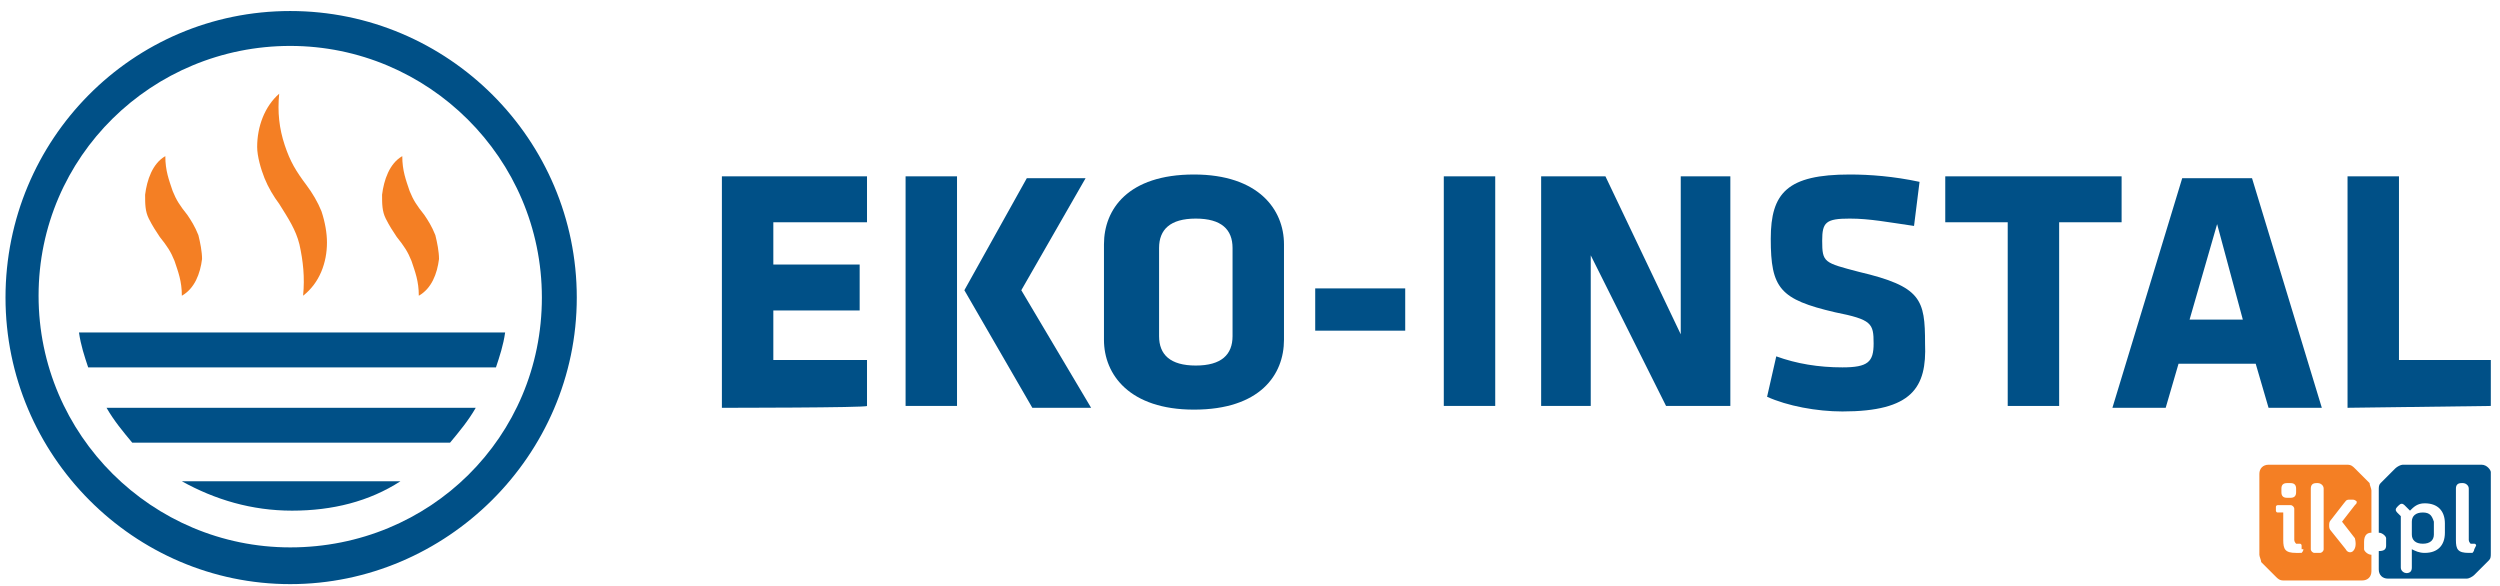
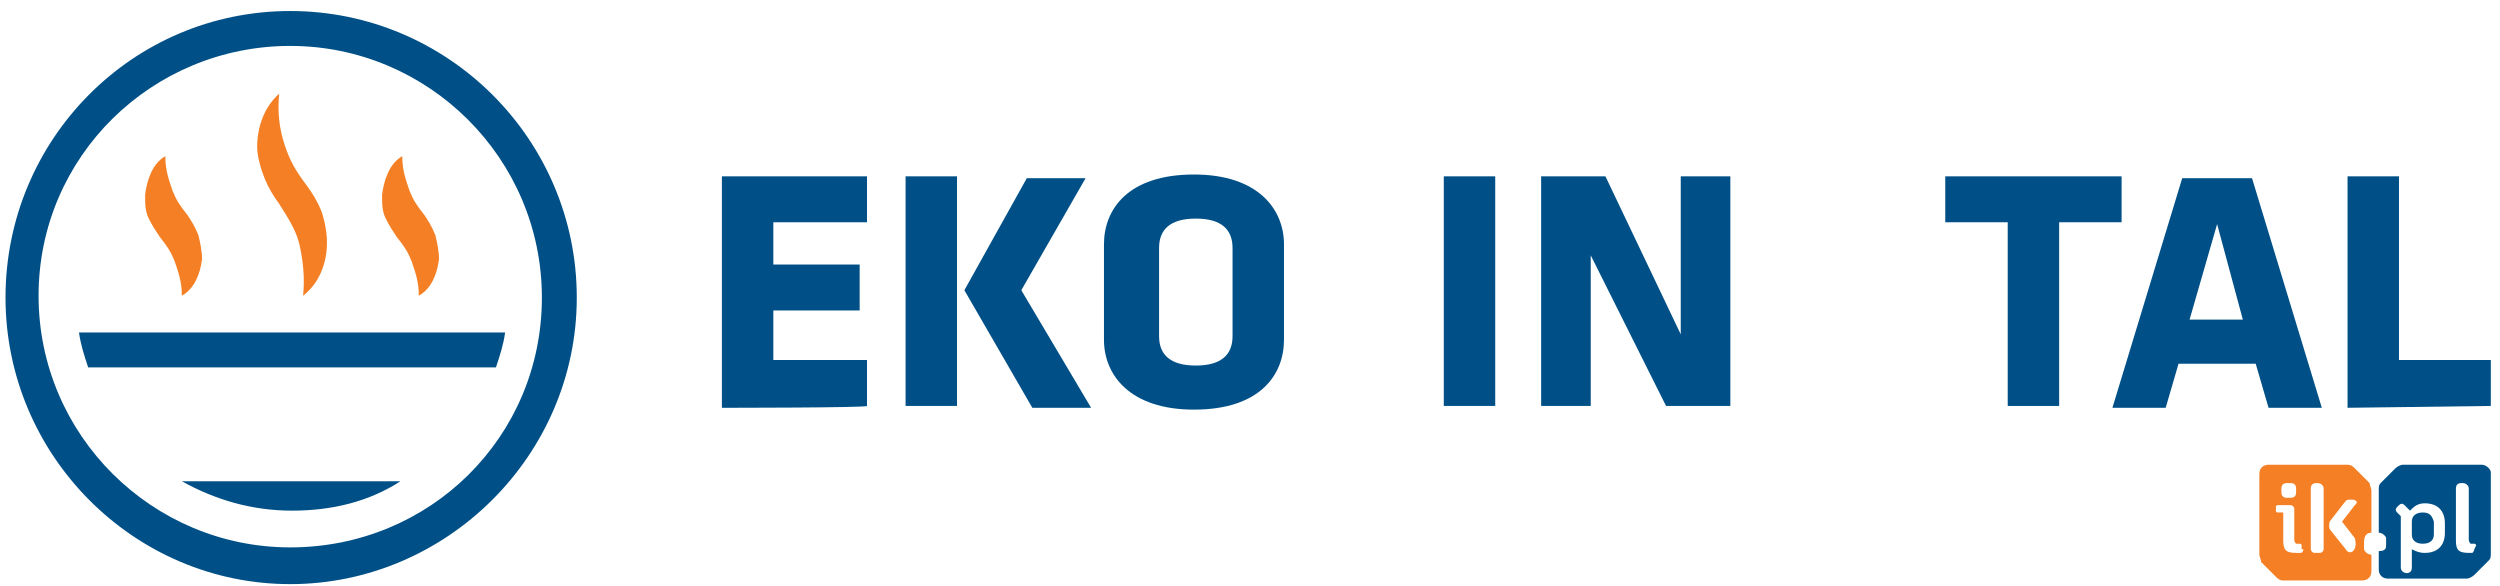
<svg xmlns="http://www.w3.org/2000/svg" version="1.1" id="Layer_1" x="0px" y="0px" viewBox="0 0 136.1 31.9" style="enable-background:new 0 0 136.1 31.9;" xml:space="preserve">
  <style type="text/css">
	.st0{fill:#005087;}
	.st1{fill:#F47F24;}
</style>
  <g>
    <g>
      <path class="st0" d="M39.3,22.2V9.6h7.9v2.5h-5.1v2.3h4.7v2.5h-4.7v2.7h5.1v2.5C47.2,22.2,39.3,22.2,39.3,22.2z" />
      <path class="st0" d="M49.3,9.6h2.8v12.5h-2.8V9.6z M52.5,15.8l3.4-6.1h3.2l-3.5,6.1l3.8,6.4h-3.2L52.5,15.8z" />
      <path class="st0" d="M69.9,18.5c0,1.9-1.3,3.8-4.9,3.8c-3.5,0-4.9-1.9-4.9-3.8v-5.2c0-1.9,1.3-3.8,4.9-3.8c3.5,0,4.9,1.9,4.9,3.8    V18.5z M67.1,13.5c0-1-0.6-1.6-2-1.6c-1.4,0-2,0.6-2,1.6v4.8c0,1,0.6,1.6,2,1.6c1.4,0,2-0.6,2-1.6V13.5z" />
-       <path class="st0" d="M71.6,18v-2.3h4.9V18H71.6z" />
      <path class="st0" d="M78.6,22.2V9.6h2.8v12.5H78.6z" />
      <path class="st0" d="M86.6,13.9v8.2h-2.7V9.6h3.5l4.1,8.6V9.6h2.7v12.5h-3.5L86.6,13.9z" />
-       <path class="st0" d="M100.3,22.4c-1.4,0-3-0.3-4.1-0.8l0.5-2.2c1.1,0.4,2.3,0.6,3.6,0.6c1.4,0,1.7-0.3,1.7-1.3    c0-1.1-0.1-1.3-2.1-1.7c-3-0.7-3.5-1.3-3.5-4c0-2.5,0.9-3.5,4.3-3.5c1.1,0,2.4,0.1,3.8,0.4l-0.3,2.4c-1.4-0.2-2.4-0.4-3.5-0.4    c-1.3,0-1.5,0.2-1.5,1.2c0,1.2,0.1,1.2,2,1.7c3.4,0.8,3.6,1.5,3.6,3.9C104.9,21.1,104.1,22.4,100.3,22.4z" />
      <path class="st0" d="M112.1,12.1v10h-2.8v-10h-3.4V9.6h9.6v2.5H112.1z" />
      <path class="st0" d="M126.4,22.2h-2.9l-0.7-2.4h-4.2l-0.7,2.4H115l3.8-12.5h3.8L126.4,22.2z M119.2,17.4h2.9l-1.4-5.2L119.2,17.4z    " />
      <path class="st0" d="M127.8,22.2V9.6h2.8v10h5v2.5L127.8,22.2L127.8,22.2z" />
    </g>
    <g>
      <path class="st0" d="M15.8,0.6c-8.6,0-15.5,7-15.5,15.6s7,15.6,15.5,15.6s15.6-7,15.6-15.6S24.4,0.6,15.8,0.6z M15.8,29.8    c-7.5,0-13.7-6.1-13.7-13.7S8.3,2.5,15.8,2.5s13.7,6.1,13.7,13.7S23.4,29.8,15.8,29.8z" />
      <g>
-         <path class="st0" d="M5.8,22.2c0.4,0.7,0.9,1.3,1.4,1.9h17.3c0.5-0.6,1-1.2,1.4-1.9H5.8z" />
        <path class="st0" d="M21.8,26.2H9.9c1.8,1,3.8,1.6,6,1.6S20.1,27.3,21.8,26.2z" />
        <path class="st0" d="M4.3,18.1c0.1,0.7,0.3,1.3,0.5,1.9h22.2c0.2-0.6,0.4-1.2,0.5-1.9H4.3z" />
      </g>
    </g>
    <g>
      <g>
        <g>
          <path class="st1" d="M9,8.5c0,0.8,0.2,1.3,0.4,1.9c0.2,0.5,0.4,0.8,0.8,1.3c0.2,0.3,0.4,0.6,0.6,1.1c0.1,0.4,0.2,0.9,0.2,1.3      c-0.1,0.8-0.4,1.6-1.1,2c0-0.8-0.2-1.3-0.4-1.9c-0.2-0.5-0.4-0.8-0.8-1.3c-0.2-0.3-0.4-0.6-0.6-1c-0.2-0.4-0.2-0.8-0.2-1.3      C8,9.8,8.3,8.9,9,8.5z" />
        </g>
        <g>
          <path class="st1" d="M21.9,8.5c0,0.8,0.2,1.3,0.4,1.9c0.2,0.5,0.4,0.8,0.8,1.3c0.2,0.3,0.4,0.6,0.6,1.1c0.1,0.4,0.2,0.9,0.2,1.3      c-0.1,0.8-0.4,1.6-1.1,2c0-0.8-0.2-1.3-0.4-1.9c-0.2-0.5-0.4-0.8-0.8-1.3c-0.2-0.3-0.4-0.6-0.6-1c-0.2-0.4-0.2-0.8-0.2-1.3      C20.9,9.8,21.2,8.9,21.9,8.5z" />
        </g>
        <g>
          <path class="st1" d="M15.2,5.1c-0.1,1,0,1.9,0.3,2.8s0.6,1.4,1.2,2.2c0.3,0.4,0.6,0.9,0.8,1.4c0.2,0.6,0.3,1.2,0.3,1.7      c0,1.1-0.4,2.2-1.3,2.9c0.1-1,0-1.9-0.2-2.8c-0.2-0.8-0.6-1.4-1.1-2.2c-0.3-0.4-0.6-0.9-0.8-1.4S14,8.5,14,8      C14,6.9,14.4,5.8,15.2,5.1z" />
        </g>
      </g>
    </g>
    <g>
      <path class="st1" d="M129.1,29L129.1,29l0-2.3c0-0.1-0.1-0.3-0.1-0.4l-0.8-0.8c-0.1-0.1-0.2-0.2-0.4-0.2h-4.3    c-0.3,0-0.5,0.2-0.5,0.5v4.4c0,0.1,0.1,0.3,0.1,0.4l0.8,0.8c0.1,0.1,0.2,0.2,0.4,0.2h4.3c0.3,0,0.5-0.2,0.5-0.5v-0.7v-0.2h0    c-0.2,0-0.4-0.2-0.4-0.3v-0.4C128.7,29.1,128.9,29,129.1,29z M124.2,26.6c0-0.2,0.1-0.3,0.3-0.3h0.2c0.2,0,0.3,0.1,0.3,0.3v0.2    c0,0.2-0.1,0.3-0.3,0.3h-0.2c-0.2,0-0.3-0.1-0.3-0.3V26.6z M125.4,29.9c0,0.1-0.1,0.2-0.1,0.2H125c-0.6,0-0.7-0.2-0.7-0.7v-1.5    H124c-0.1,0-0.1-0.1-0.1-0.1v-0.2c0-0.1,0.1-0.1,0.1-0.1h0.7c0.1,0,0.2,0.1,0.2,0.2v1.7c0,0.1,0.1,0.2,0.1,0.2h0.2    c0.1,0,0.1,0.1,0.1,0.1V29.9L125.4,29.9L125.4,29.9z M126.5,29.9c0,0.1-0.1,0.2-0.2,0.2h-0.3c-0.1,0-0.2-0.1-0.2-0.2v-3.3    c0-0.2,0.1-0.3,0.3-0.3h0.1c0.1,0,0.3,0.1,0.3,0.3L126.5,29.9L126.5,29.9z M128.1,30c-0.1,0.1-0.3,0.1-0.4-0.1l-0.8-1    c-0.1-0.1-0.1-0.2-0.1-0.3s0-0.2,0.1-0.3l0.7-0.9c0.1-0.1,0.1-0.2,0.3-0.2h0.2c0.1,0,0.2,0.1,0.2,0.1c0,0.1,0,0.1-0.1,0.2    l-0.7,0.9l0.7,0.9C128.3,29.7,128.2,29.9,128.1,30z" />
      <g>
        <path class="st0" d="M131.9,27.9c-0.4,0-0.6,0.2-0.6,0.5v0.7c0,0.3,0.2,0.5,0.6,0.5s0.6-0.2,0.6-0.5v-0.7     C132.4,28.1,132.3,27.9,131.9,27.9z" />
        <path class="st0" d="M135.1,25.3h-4.3c-0.1,0-0.3,0.1-0.4,0.2l-0.8,0.8c-0.1,0.1-0.1,0.2-0.1,0.4v2.3h0c0.2,0,0.4,0.2,0.4,0.3     v0.4c0,0.2-0.1,0.3-0.4,0.3h0v0.2V31c0,0.3,0.2,0.5,0.5,0.5h4.3c0.1,0,0.3-0.1,0.4-0.2l0.8-0.8c0.1-0.1,0.1-0.2,0.1-0.4v-4.4     C135.6,25.6,135.4,25.3,135.1,25.3z M133.1,29c0,0.7-0.4,1.1-1.1,1.1c-0.3,0-0.5-0.1-0.7-0.2v1c0,0.2-0.1,0.3-0.3,0.3H131     c-0.1,0-0.3-0.1-0.3-0.3v-2.8l-0.2-0.2c-0.1-0.1-0.1-0.2,0-0.3l0.1-0.1c0.1-0.1,0.2-0.1,0.3,0l0.3,0.3c0.2-0.2,0.4-0.4,0.8-0.4     c0.7,0,1.1,0.4,1.1,1.1L133.1,29L133.1,29z M134.7,29.9c0,0.1-0.1,0.2-0.1,0.2h-0.2c-0.6,0-0.7-0.2-0.7-0.7v-2.8     c0-0.2,0.1-0.3,0.3-0.3h0.1c0.1,0,0.3,0.1,0.3,0.3v2.8c0,0.1,0.1,0.2,0.1,0.2h0.2c0.1,0,0.1,0.1,0.1,0.1L134.7,29.9L134.7,29.9z" />
      </g>
    </g>
  </g>
</svg>